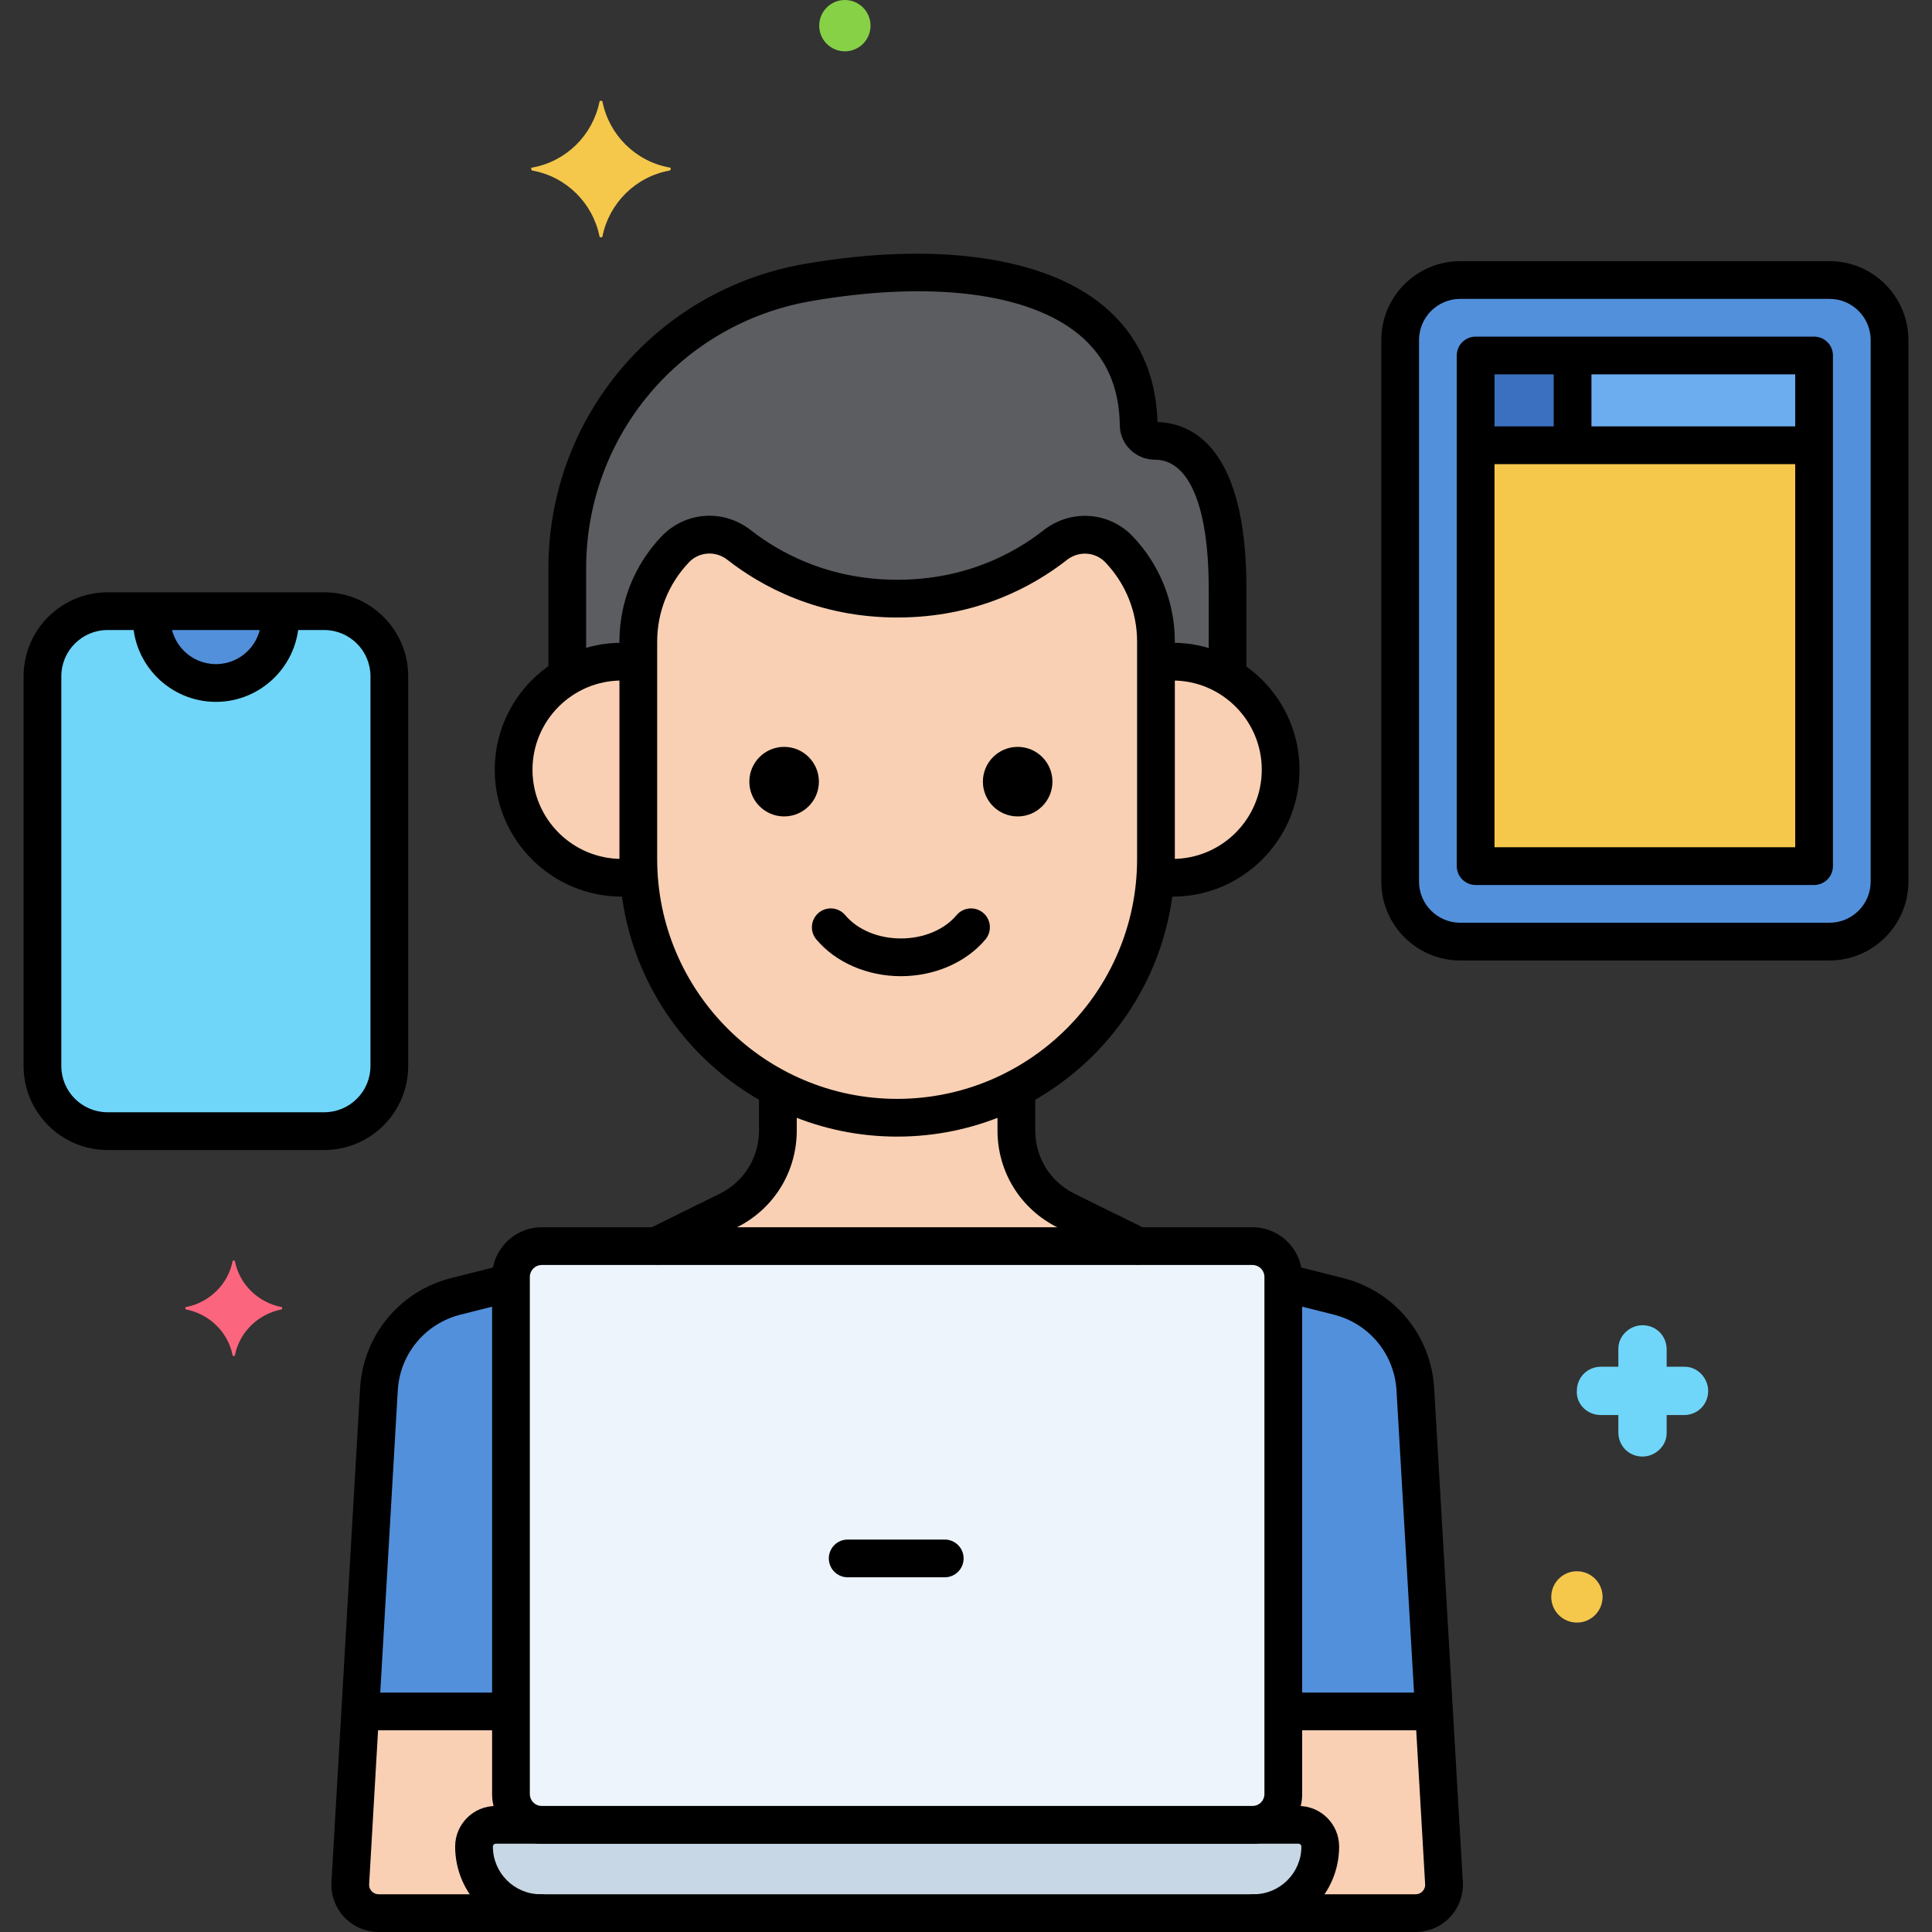
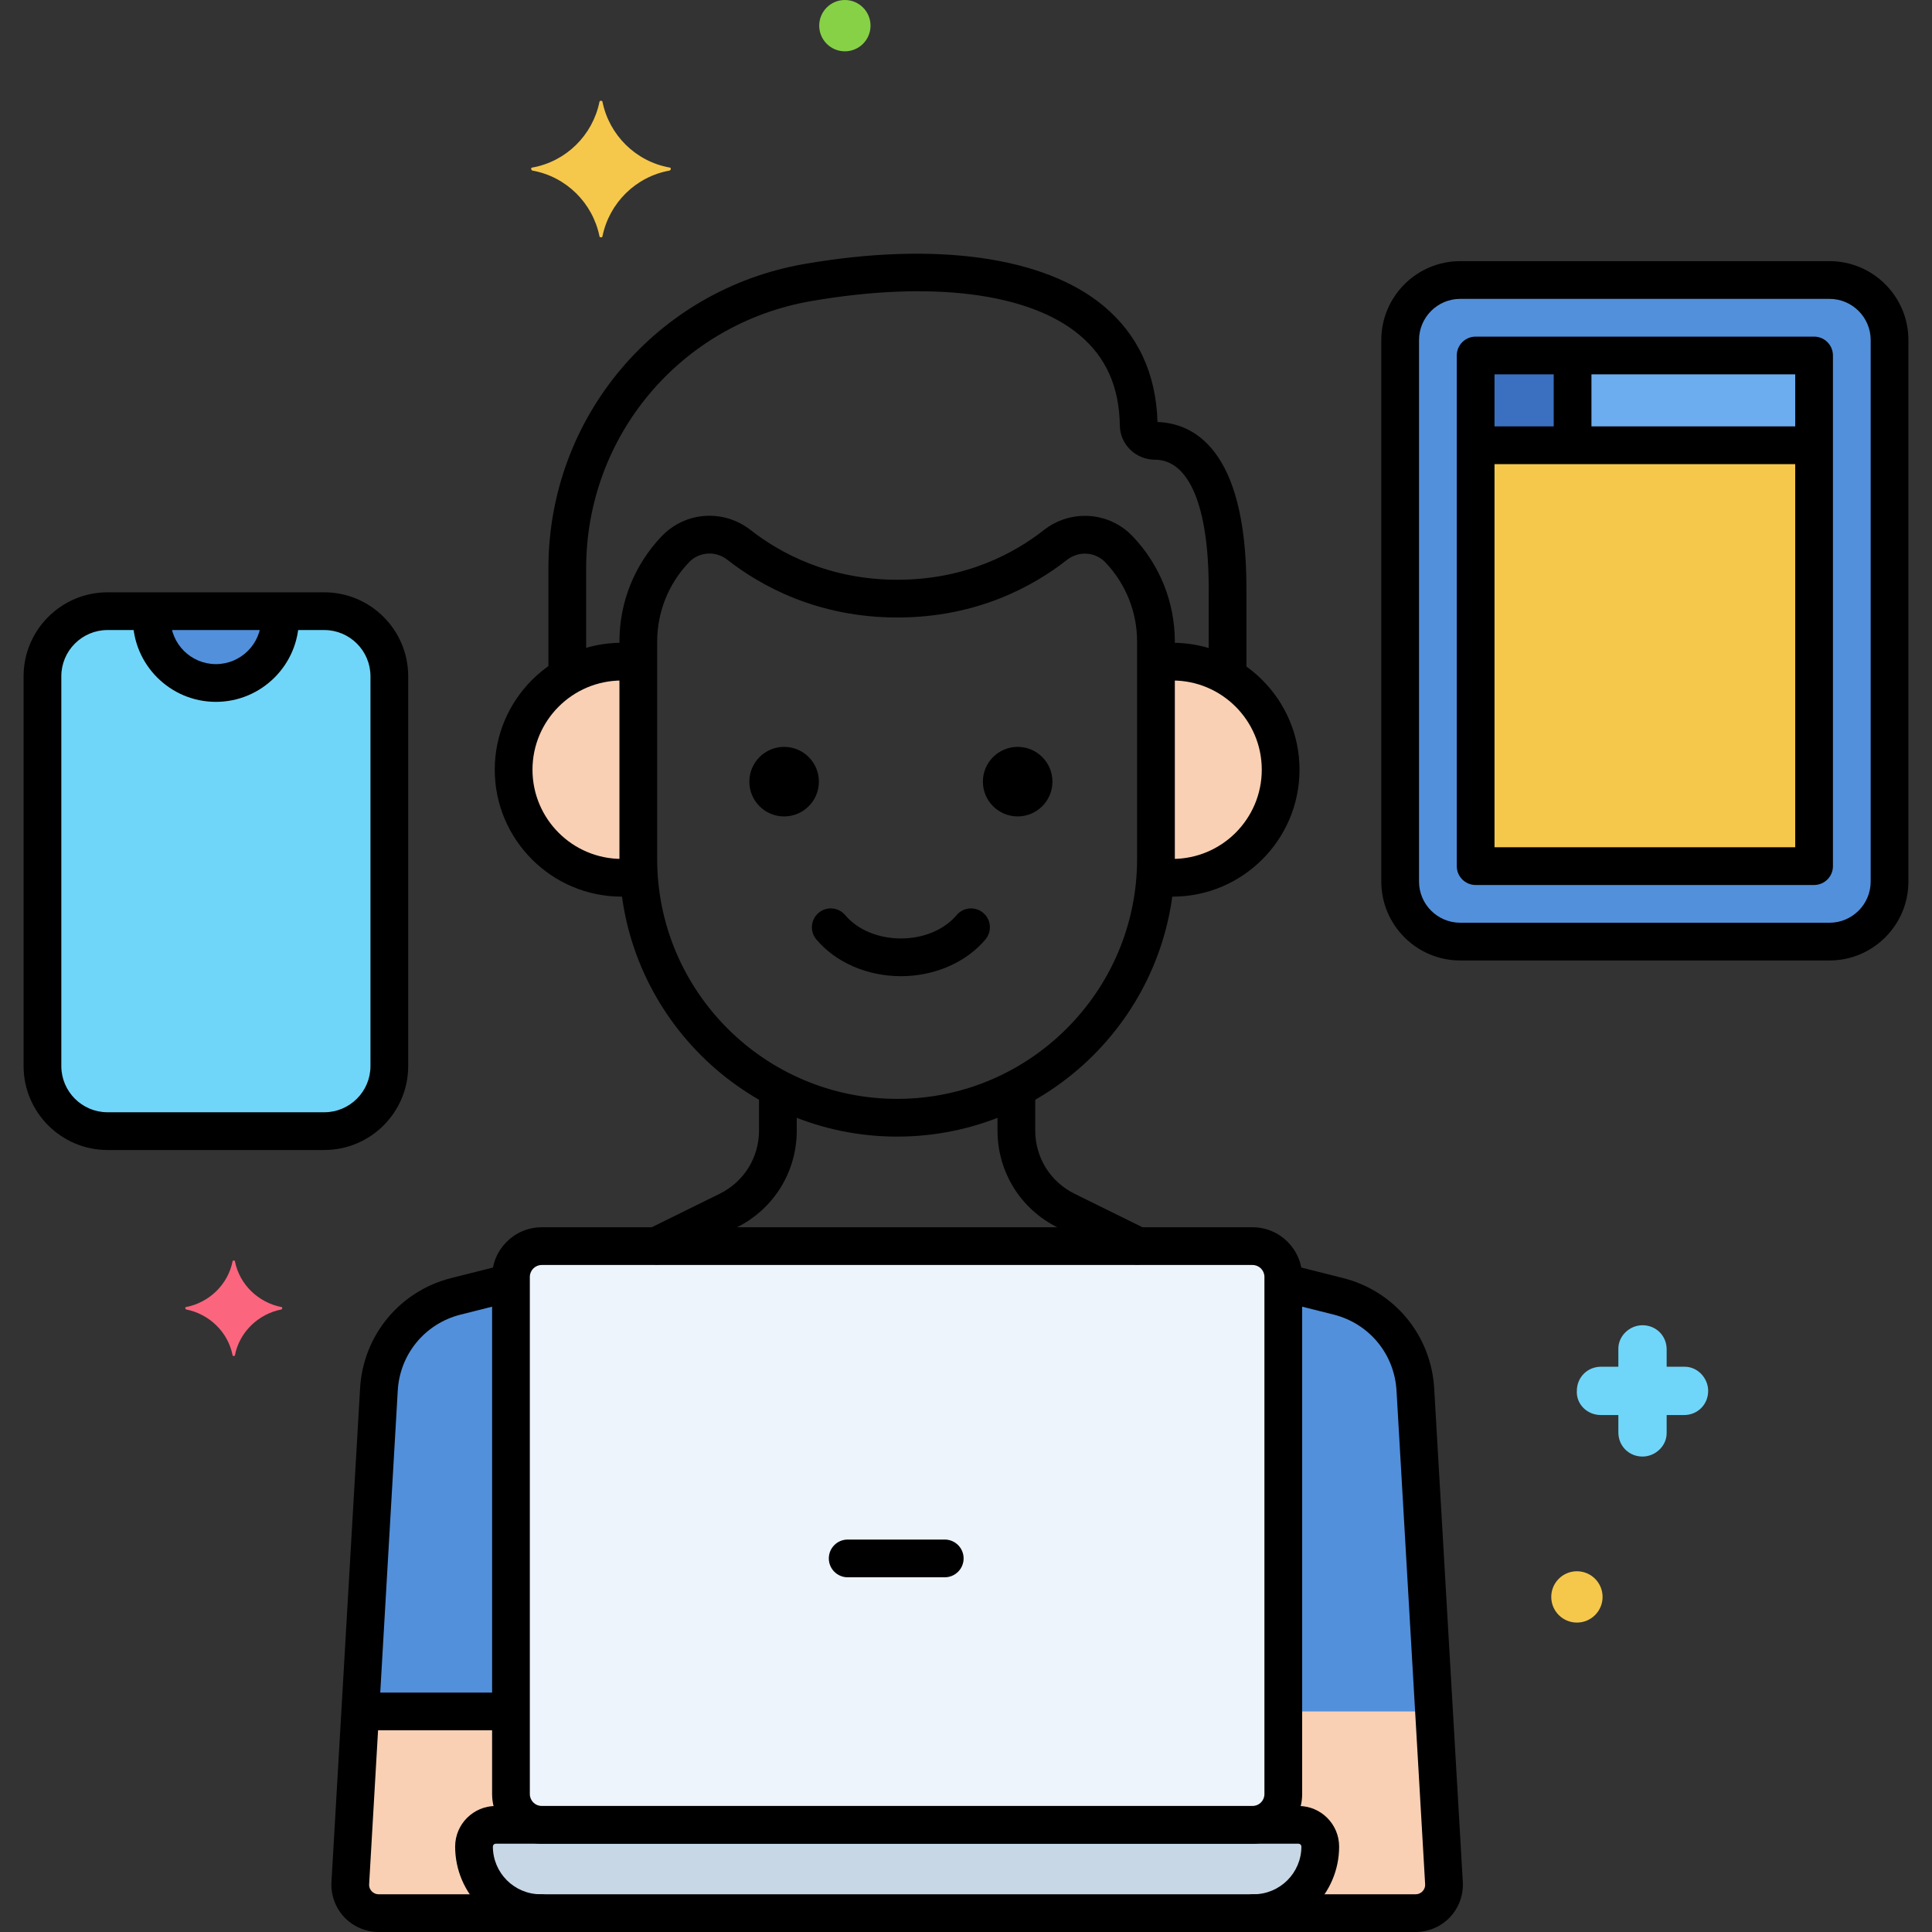
<svg xmlns="http://www.w3.org/2000/svg" height="512" viewBox="0 0 256 256" width="512">
  <rect x="0" y="0" width="256" height="256" fill="#333333" stroke="none" />
  <g id="Layer_15">
    <g>
      <g>
        <path d="m62.808 244.679c0-1.589 1.288-2.877 2.877-2.877h6.097c-2.251 0-4.076-1.825-4.076-4.076v-67.792l-7.29 1.835c-5.744 1.446-9.88 6.459-10.21 12.372l-3.792 65.387c-.12 2.157 1.597 3.972 3.757 3.972h21.458c-4.871 0-8.821-3.949-8.821-8.821z" fill="#5290db" />
      </g>
      <g>
-         <path d="m150.911 165.118-.213-.054-9.414-4.642c-4.046-1.995-6.609-6.115-6.609-10.627v-5.582c-4.737 2.479-10.11 3.892-15.8 3.892-5.69 0-11.064-1.412-15.8-3.892v5.582c0 4.512-2.562 8.631-6.609 10.627l-9.414 4.642-.213.054z" fill="#f9d0b4" />
-       </g>
+         </g>
      <g>
        <path d="m187.542 184.141c-.329-5.914-4.466-10.926-10.21-12.372l-7.29-1.835v67.792c0 2.251-1.825 4.076-4.076 4.076h6.097c1.589 0 2.877 1.288 2.877 2.877 0 4.872-3.949 8.821-8.821 8.821h21.458c2.16 0 3.877-1.815 3.757-3.972z" fill="#5290db" />
      </g>
      <g>
-         <path d="m148.272 72.788c-2.243-2.352-5.889-2.568-8.445-.562-4.042 3.173-11.036 7.094-20.914 7.094-9.902 0-16.933-3.941-20.992-7.117-2.554-1.999-6.193-1.775-8.431.573l-.012.012c-3.145 3.298-4.899 7.68-4.899 12.238v28.784c0 18.863 15.433 34.297 34.297 34.297 18.863 0 34.297-15.434 34.297-34.297v-28.784c-.002-4.557-1.756-8.94-4.901-12.238z" fill="#f9d0b4" />
-       </g>
+         </g>
      <g>
        <path d="m155.372 87.671c-.749 0-1.483.063-2.201.175v25.964c0 .774-.035 1.539-.086 2.3.747.12 1.507.2 2.287.2 7.908 0 14.319-6.411 14.319-14.319s-6.411-14.32-14.319-14.32z" fill="#f9d0b4" />
      </g>
      <g>
        <path d="m84.578 113.809c0-3.553 0-18.899 0-25.964-.718-.111-1.452-.175-2.201-.175-7.908 0-14.319 6.411-14.319 14.319s6.411 14.319 14.319 14.319c.78 0 1.541-.079 2.287-.2v-.001c-.051-.759-.086-1.524-.086-2.298z" fill="#f9d0b4" />
      </g>
      <g>
-         <path d="m153.043 58.415c-1.149 0-2.144-.886-2.16-2.034-.263-19.111-22.087-22.701-43.82-18.948-18.426 3.182-31.894 19.161-31.894 37.86v14.339c2.119-1.239 4.576-1.961 7.208-1.961.749 0 1.483.063 2.201.175v-2.819c0-4.557 1.754-8.939 4.899-12.238l.012-.012c2.238-2.347 5.877-2.571 8.431-.573 4.059 3.177 11.09 7.117 20.992 7.117 9.878 0 16.872-3.922 20.914-7.094 2.556-2.007 6.203-1.79 8.445.562 3.145 3.298 4.9 7.68 4.9 12.238v2.819c.718-.111 1.452-.175 2.201-.175 2.663 0 5.148.74 7.284 2.007 0-4.002 0-8.112 0-11.773 0-17.113-6.18-19.49-9.613-19.49z" fill="#5b5d60" />
-       </g>
+         </g>
      <g>
        <path d="m165.967 165.118h-94.185c-2.251 0-4.076 1.825-4.076 4.076v68.531c0 2.251 1.825 4.076 4.076 4.076h94.184c2.251 0 4.076-1.825 4.076-4.076v-68.531c.001-2.251-1.824-4.076-4.075-4.076z" fill="#edf4fc" />
      </g>
      <g>
        <path d="m172.064 241.802h-106.379c-1.589 0-2.877 1.288-2.877 2.877 0 4.872 3.949 8.821 8.821 8.821h94.49c4.872 0 8.821-3.949 8.821-8.821.001-1.589-1.287-2.877-2.876-2.877z" fill="#c7d7e5" />
      </g>
      <g>
        <g>
          <path d="m42.964 149.882h-28.713c-4.756 0-8.625-3.869-8.625-8.625v-51.648c0-4.756 3.869-8.625 8.625-8.625h28.713c4.756 0 8.625 3.869 8.625 8.625v51.648c0 4.756-3.87 8.625-8.625 8.625z" fill="#70d6f9" />
        </g>
      </g>
      <g>
        <g>
          <path d="m242.418 124.767h-48.932c-4.387 0-7.956-3.569-7.956-7.956v-71.752c0-4.387 3.569-7.956 7.956-7.956h48.932c4.387 0 7.956 3.569 7.956 7.956v71.751c.001 4.387-3.569 7.957-7.956 7.957z" fill="#5290db" />
        </g>
      </g>
      <g>
        <path d="m195.53 47.103h44.845v67.664h-44.845z" fill="#f5c84c" />
      </g>
      <g>
        <path d="m62.808 244.679c0-1.589 1.288-2.877 2.877-2.877h5.687v-.041c-2.056-.209-3.666-1.924-3.666-4.035v-10.952h-19.972l-1.32 22.754c-.12 2.157 1.597 3.972 3.757 3.972h21.2v-.013c-4.751-.138-8.563-4.023-8.563-8.808z" fill="#f9d0b4" />
      </g>
      <g>
        <path d="m190.015 226.774h-19.972v10.952c0 2.111-1.61 3.826-3.666 4.035v.041h5.687c1.589 0 2.877 1.288 2.877 2.877 0 4.785-3.812 8.671-8.564 8.808v.013h21.2c2.16 0 3.877-1.815 3.757-3.972z" fill="#f9d0b4" />
      </g>
      <g>
        <path d="m20.107 82c0 4.694 3.806 8.5 8.5 8.5s8.5-3.806 8.5-8.5c0-.345-.027-.683-.066-1.016h-16.867c-.04.333-.067.671-.067 1.016z" fill="#5290db" />
      </g>
      <g>
        <path d="m195.53 47.103h44.845v11.897h-44.845z" fill="#6cadef" />
      </g>
      <g>
        <path d="m195.53 47.103h12.845v11.897h-12.845z" fill="#3a70bf" />
      </g>
      <g>
        <path d="m71.63 256h-21.458c-1.714 0-3.372-.714-4.55-1.959s-1.799-2.94-1.703-4.651l3.792-65.393c.392-7.039 5.253-12.929 12.095-14.652l7-1.762c1.34-.339 2.697.475 3.035 1.814.337 1.339-.476 2.698-1.814 3.035l-7 1.762c-4.709 1.186-8.054 5.239-8.323 10.086l-3.792 65.394c-.026.467.204.785.344.932s.443.394.916.394h21.458c1.381 0 2.5 1.119 2.5 2.5s-1.119 2.5-2.5 2.5z" />
      </g>
      <g>
        <path d="m87.054 167.565c-.922 0-1.809-.512-2.244-1.395-.61-1.238-.102-2.737 1.137-3.348l9.414-4.642c3.216-1.586 5.214-4.799 5.214-8.385v-5.108c0-1.381 1.119-2.5 2.5-2.5s2.5 1.119 2.5 2.5v5.108c0 5.504-3.066 10.435-8.003 12.869l-9.414 4.642c-.356.176-.733.259-1.104.259z" />
      </g>
      <g>
        <path d="m150.695 167.565c-.371 0-.748-.083-1.104-.258l-9.414-4.642c-4.937-2.434-8.003-7.365-8.003-12.869v-5.171c0-1.381 1.119-2.5 2.5-2.5s2.5 1.119 2.5 2.5v5.171c0 3.586 1.998 6.799 5.214 8.385l9.414 4.642c1.238.61 1.747 2.109 1.137 3.348-.435.882-1.322 1.394-2.244 1.394z" />
      </g>
      <g>
        <path d="m187.578 256h-21.458c-1.381 0-2.5-1.119-2.5-2.5s1.119-2.5 2.5-2.5h21.458c.473 0 .777-.247.916-.395.14-.147.37-.465.344-.938l-3.791-65.382c-.271-4.854-3.616-8.907-8.324-10.092l-6.866-1.729c-1.339-.337-2.151-1.696-1.814-3.035.338-1.339 1.697-2.151 3.035-1.814l6.866 1.729c6.842 1.722 11.702 7.612 12.096 14.657l3.791 65.382c.096 1.717-.525 3.413-1.703 4.657-1.179 1.246-2.836 1.96-4.55 1.96z" />
      </g>
      <g>
        <path d="m118.875 150.606c-20.29 0-36.797-16.507-36.797-36.796v-28.784c0-5.224 1.985-10.183 5.59-13.963 3.137-3.287 8.201-3.639 11.794-.828 3.838 3.004 10.328 6.586 19.45 6.586 9.101 0 15.557-3.568 19.37-6.561 3.597-2.823 8.668-2.479 11.799.803 3.604 3.78 5.59 8.739 5.59 13.963v28.784c0 20.289-16.507 36.796-36.796 36.796zm-24.872-77.261c-.993 0-1.975.39-2.704 1.156-2.726 2.858-4.221 6.592-4.221 10.525v28.784c0 17.533 14.264 31.796 31.797 31.796 17.532 0 31.796-14.264 31.796-31.796v-28.784c0-3.933-1.495-7.667-4.209-10.512-1.345-1.409-3.535-1.544-5.092-.32-4.434 3.48-11.929 7.628-22.458 7.628-10.547 0-18.074-4.159-22.532-7.648-.709-.556-1.547-.829-2.377-.829z" />
      </g>
      <g>
        <path d="m155.372 118.809c-.476 0-.946-.024-1.411-.067-1.374-.128-2.385-1.347-2.257-2.721.129-1.375 1.354-2.382 2.722-2.257.311.029.627.046.946.046 6.518 0 11.819-5.302 11.819-11.819s-5.302-11.819-11.819-11.819c-.276 0-.55.01-.821.03-1.378.109-2.575-.933-2.677-2.31s.933-2.575 2.31-2.676c.393-.029.789-.044 1.188-.044 9.274 0 16.819 7.545 16.819 16.819 0 9.273-7.545 16.818-16.819 16.818z" />
      </g>
      <g>
        <path d="m82.377 118.809c-9.274 0-16.819-7.545-16.819-16.819s7.545-16.819 16.819-16.819c.443 0 .881.019 1.314.054 1.376.111 2.401 1.318 2.29 2.694-.111 1.377-1.328 2.411-2.694 2.29-.301-.024-.604-.037-.91-.037-6.518 0-11.819 5.302-11.819 11.819s5.302 11.819 11.819 11.819c.314 0 .623-.017.93-.044 1.382-.119 2.591.888 2.716 2.263.126 1.375-.888 2.591-2.263 2.716-.455.041-.916.064-1.383.064z" />
      </g>
      <g>
        <path d="m119.373 129.35c-4.459 0-8.648-1.823-11.208-4.876-.887-1.058-.748-2.635.31-3.522 1.061-.887 2.637-.748 3.522.31 1.621 1.934 4.378 3.088 7.376 3.088s5.756-1.154 7.377-3.088c.89-1.058 2.466-1.195 3.522-.309 1.058.887 1.196 2.464.31 3.522-2.561 3.052-6.751 4.875-11.209 4.875z" />
      </g>
      <g>
        <circle cx="134.846" cy="103.573" r="4.608" />
      </g>
      <g>
        <circle cx="103.9" cy="103.573" r="4.608" />
      </g>
      <g>
        <path d="m75.169 91.844c-1.381 0-2.5-1.119-2.5-2.5v-14.051c0-19.966 14.286-36.925 33.968-40.323 17.301-2.988 31.716-.97 39.55 5.535 4.583 3.806 7 8.991 7.188 15.416 4.554.142 11.782 3.312 11.782 21.984v11.408c0 1.381-1.119 2.5-2.5 2.5s-2.5-1.119-2.5-2.5v-11.408c0-10.797-2.593-16.99-7.113-16.99-2.535 0-4.625-2.019-4.659-4.5-.071-5.164-1.835-9.11-5.392-12.064-6.707-5.57-19.647-7.193-35.504-4.455-17.279 2.984-29.82 17.871-29.82 35.397v14.051c0 1.381-1.119 2.5-2.5 2.5z" />
      </g>
      <g>
        <path d="m125.184 208.999h-12.861c-1.381 0-2.5-1.119-2.5-2.5s1.119-2.5 2.5-2.5h12.861c1.381 0 2.5 1.119 2.5 2.5s-1.12 2.5-2.5 2.5z" />
      </g>
      <g>
        <path d="m165.967 244.302h-94.185c-3.626 0-6.576-2.95-6.576-6.576v-68.531c0-3.626 2.95-6.576 6.576-6.576h94.185c3.626 0 6.576 2.95 6.576 6.576v68.531c0 3.626-2.95 6.576-6.576 6.576zm-94.185-76.684c-.869 0-1.576.707-1.576 1.576v68.531c0 .869.707 1.576 1.576 1.576h94.185c.869 0 1.576-.707 1.576-1.576v-68.531c0-.869-.707-1.576-1.576-1.576z" />
      </g>
      <g>
        <path d="m166.12 256h-94.49c-6.242 0-11.321-5.079-11.321-11.321 0-2.965 2.412-5.377 5.376-5.377h106.38c2.965 0 5.377 2.412 5.377 5.377-.001 6.242-5.08 11.321-11.322 11.321zm-100.435-11.698c-.207 0-.376.169-.376.377 0 3.485 2.836 6.321 6.321 6.321h94.49c3.485 0 6.321-2.836 6.321-6.321 0-.208-.169-.377-.377-.377z" />
      </g>
      <g>
        <circle cx="111.95" cy="3.4" fill="#87d147" r="3.4" />
      </g>
      <g>
        <path d="m212.141 187.5h2.3v2.3c0 1.8 1.4 3.2 3.2 3.2 1.7 0 3.2-1.4 3.2-3.1v-.1-2.3h2.3c1.8 0 3.2-1.4 3.2-3.2 0-1.7-1.4-3.2-3.1-3.2h-.1-2.3v-2.3c0-1.8-1.4-3.2-3.2-3.2-1.7 0-3.2 1.4-3.2 3.1v.1 2.3h-2.3c-1.8 0-3.2 1.4-3.2 3.2-.1 1.7 1.3 3.2 3.2 3.2-.1 0-.1 0 0 0z" fill="#70d6f9" />
      </g>
      <g>
        <path d="m37.323 173.2c-3.1-.6-5.6-3-6.2-6.1 0-.1-.3-.1-.3 0-.6 3.1-3.1 5.5-6.2 6.1-.1 0-.1.2 0 .3 3.1.6 5.6 3 6.2 6.1 0 .1.3.1.3 0 .6-3.1 3.1-5.5 6.2-6.1.1-.1.1-.3 0-.3z" fill="#fc657e" />
      </g>
      <g>
        <circle cx="208.95" cy="211.6" fill="#f5c84c" r="3.4" />
      </g>
      <g>
-         <path d="m70.532 22.2c4.5-.8 8-4.3 8.9-8.7 0-.2.4-.2.4 0 .9 4.4 4.4 7.9 8.9 8.7.2 0 .2.3 0 .4-4.5.8-8 4.3-8.9 8.7 0 .2-.4.2-.4 0-.9-4.4-4.4-7.9-8.9-8.7-.2-.1-.2-.4 0-.4z" fill="#f5c84c" />
+         <path d="m70.532 22.2c4.5-.8 8-4.3 8.9-8.7 0-.2.4-.2.4 0 .9 4.4 4.4 7.9 8.9 8.7.2 0 .2.3 0 .4-4.5.8-8 4.3-8.9 8.7 0 .2-.4.2-.4 0-.9-4.4-4.4-7.9-8.9-8.7-.2-.1-.2-.4 0-.4" fill="#f5c84c" />
      </g>
      <g>
        <g>
          <path d="m42.964 152.382h-28.713c-6.135 0-11.126-4.991-11.126-11.125v-51.648c0-6.135 4.991-11.125 11.126-11.125h28.713c6.135 0 11.125 4.991 11.125 11.125v51.648c0 6.135-4.99 11.125-11.125 11.125zm-28.713-68.899c-3.378 0-6.126 2.748-6.126 6.125v51.648c0 3.377 2.748 6.125 6.126 6.125h28.713c3.377 0 6.125-2.748 6.125-6.125v-51.647c0-3.377-2.748-6.125-6.125-6.125h-28.713z" />
        </g>
      </g>
      <g>
        <g>
          <path d="m242.418 127.267h-48.932c-5.766 0-10.457-4.69-10.457-10.456v-71.752c0-5.766 4.691-10.456 10.457-10.456h48.932c5.766 0 10.457 4.69 10.457 10.456v71.751c0 5.766-4.691 10.457-10.457 10.457zm-48.932-87.664c-3.009 0-5.457 2.448-5.457 5.456v71.751c0 3.008 2.448 5.456 5.457 5.456h48.932c3.009 0 5.457-2.448 5.457-5.456v-71.751c0-3.008-2.448-5.456-5.457-5.456z" />
        </g>
      </g>
      <g>
        <path d="m240.375 117.267h-44.845c-1.381 0-2.5-1.119-2.5-2.5v-67.664c0-1.381 1.119-2.5 2.5-2.5h44.845c1.381 0 2.5 1.119 2.5 2.5v67.664c0 1.38-1.119 2.5-2.5 2.5zm-42.345-5h39.845v-62.664h-39.845z" />
      </g>
      <g>
        <path d="m66.875 229.274h-18.25c-1.381 0-2.5-1.119-2.5-2.5s1.119-2.5 2.5-2.5h18.25c1.381 0 2.5 1.119 2.5 2.5s-1.119 2.5-2.5 2.5z" />
      </g>
      <g>
-         <path d="m189.167 229.274h-18.209c-1.381 0-2.5-1.119-2.5-2.5s1.119-2.5 2.5-2.5h18.209c1.381 0 2.5 1.119 2.5 2.5s-1.119 2.5-2.5 2.5z" />
-       </g>
+         </g>
      <g>
        <path d="m28.607 93c-6.065 0-11-4.935-11-11 0-1.381 1.119-2.5 2.5-2.5s2.5 1.119 2.5 2.5c0 3.309 2.691 6 6 6s6-2.691 6-6c0-1.381 1.119-2.5 2.5-2.5s2.5 1.119 2.5 2.5c0 6.065-4.934 11-11 11z" />
      </g>
      <g>
        <path d="m239.542 61.5h-43.084c-1.381 0-2.5-1.119-2.5-2.5s1.119-2.5 2.5-2.5h43.084c1.381 0 2.5 1.119 2.5 2.5s-1.119 2.5-2.5 2.5z" />
      </g>
      <g>
        <path d="m208.375 60.563c-1.381 0-2.5-1.119-2.5-2.5v-9.875c0-1.381 1.119-2.5 2.5-2.5s2.5 1.119 2.5 2.5v9.875c0 1.38-1.119 2.5-2.5 2.5z" />
      </g>
    </g>
  </g>
</svg>